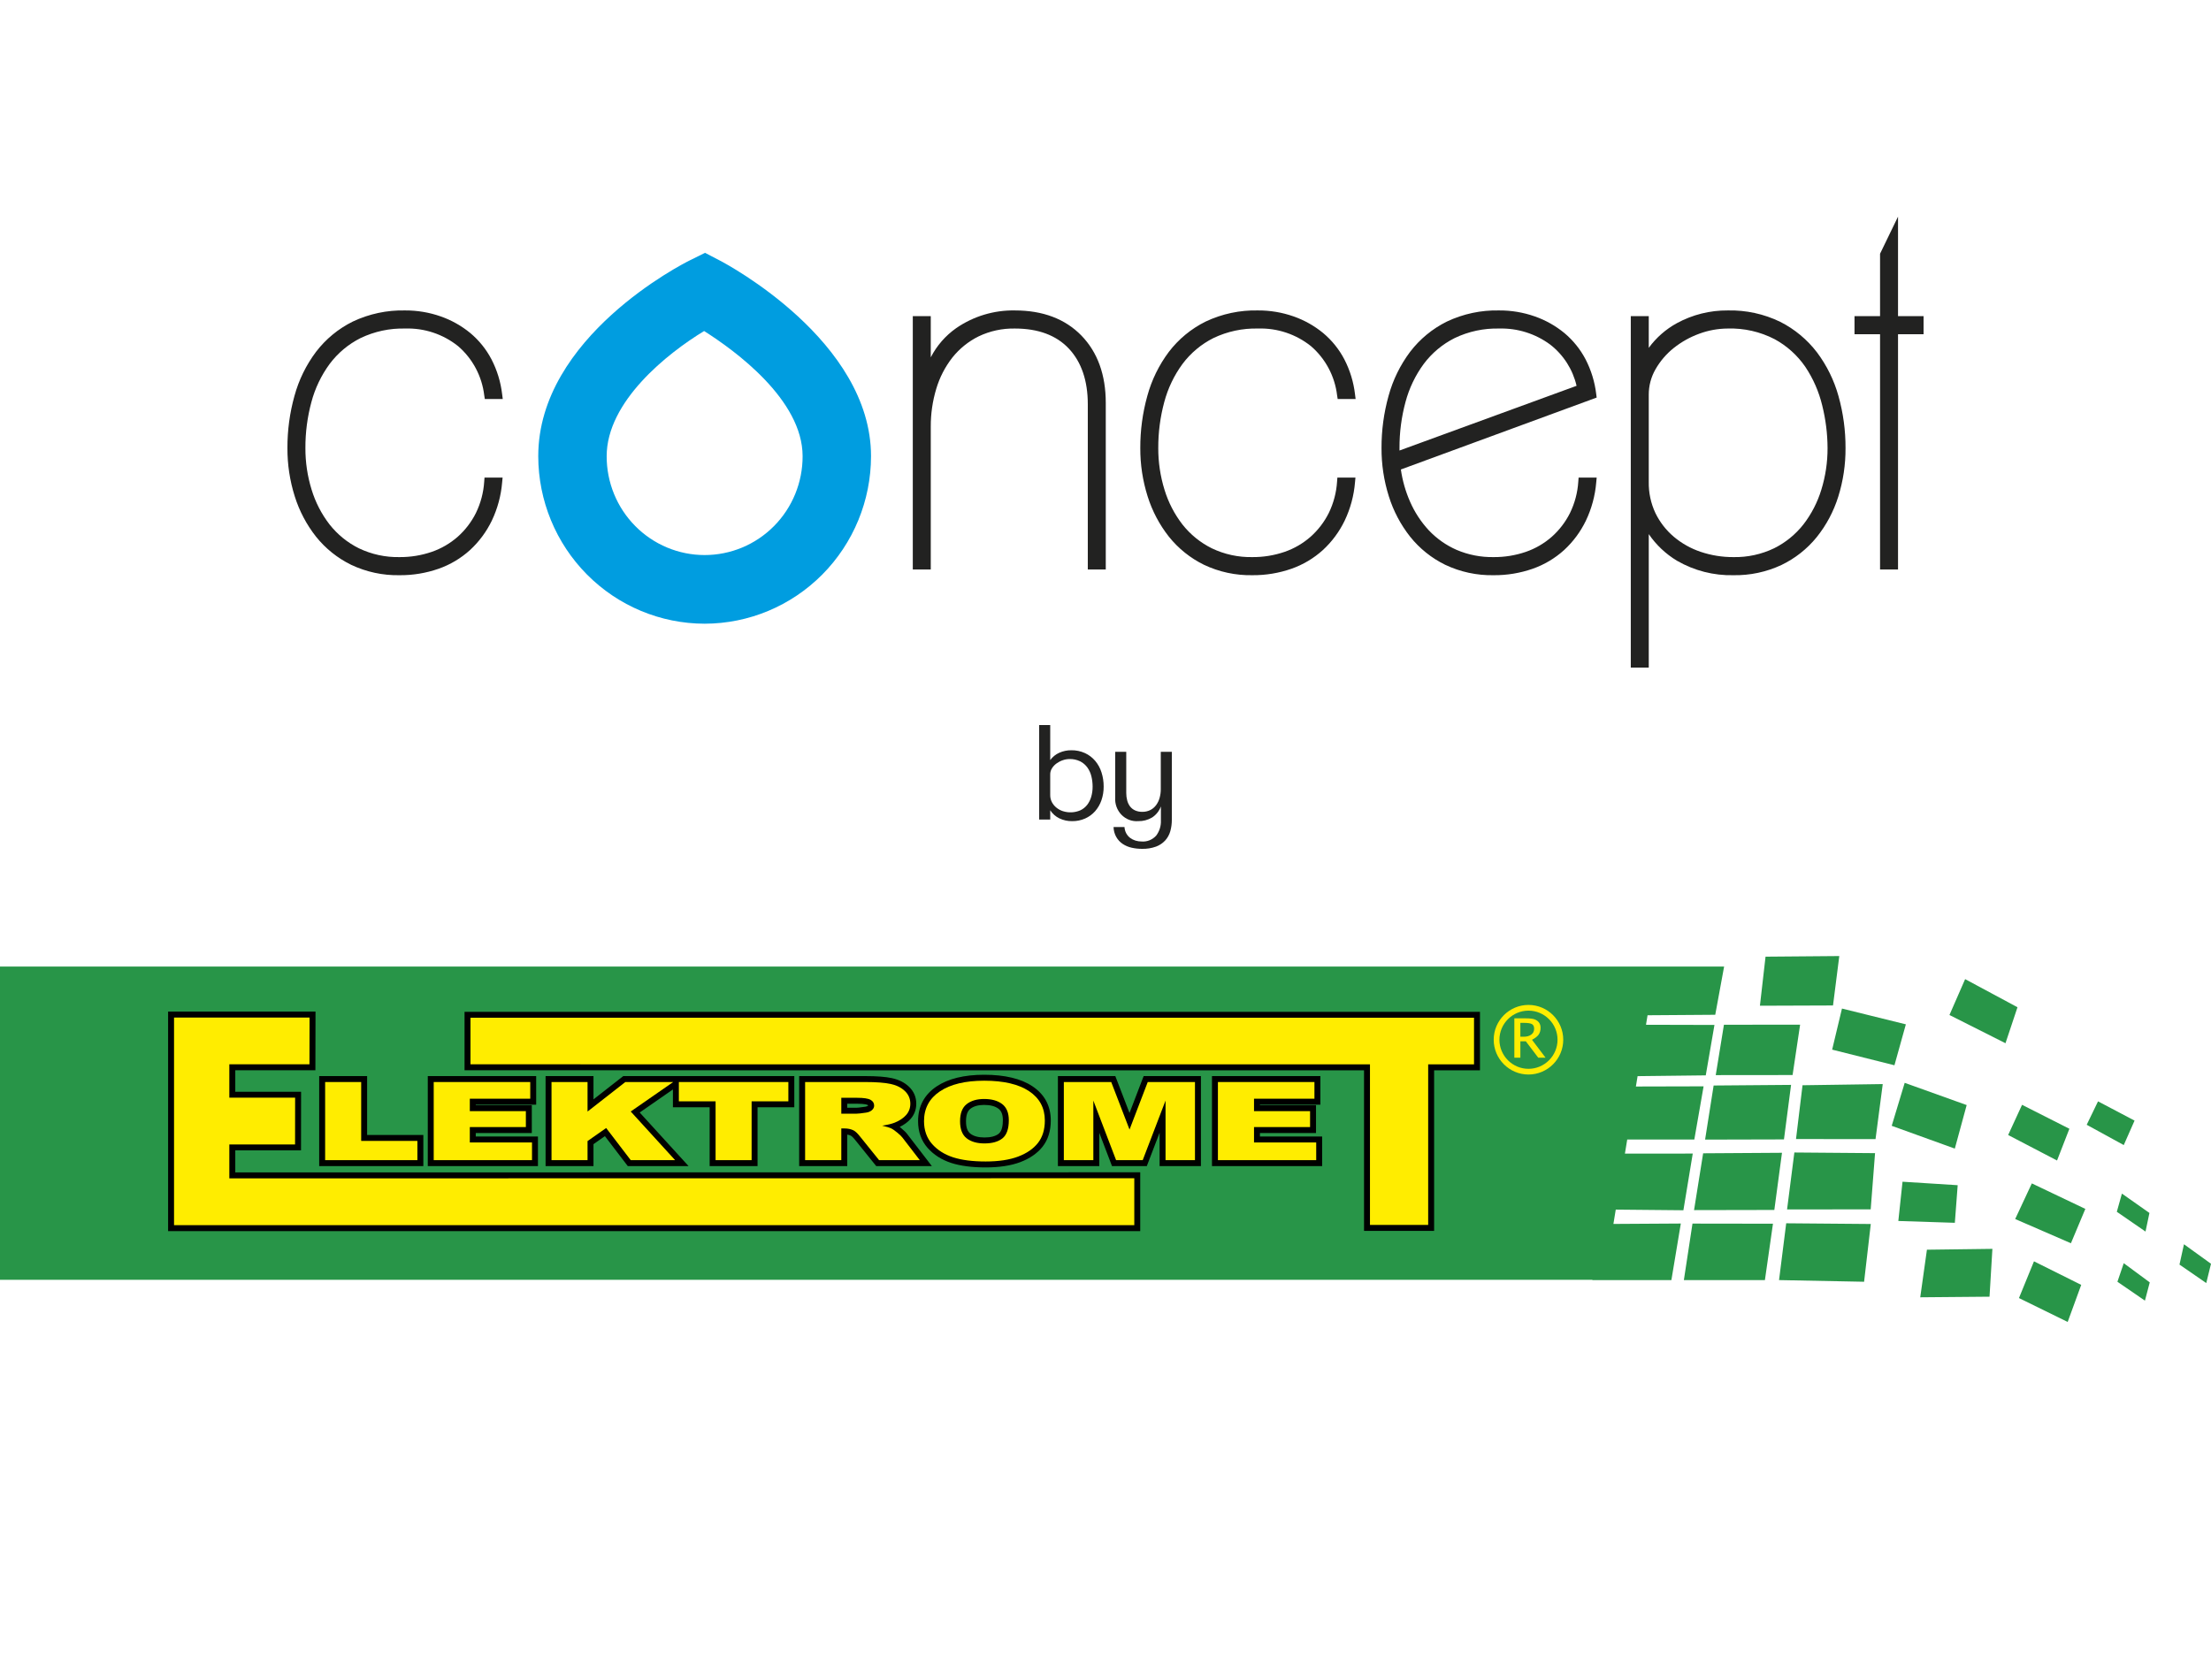
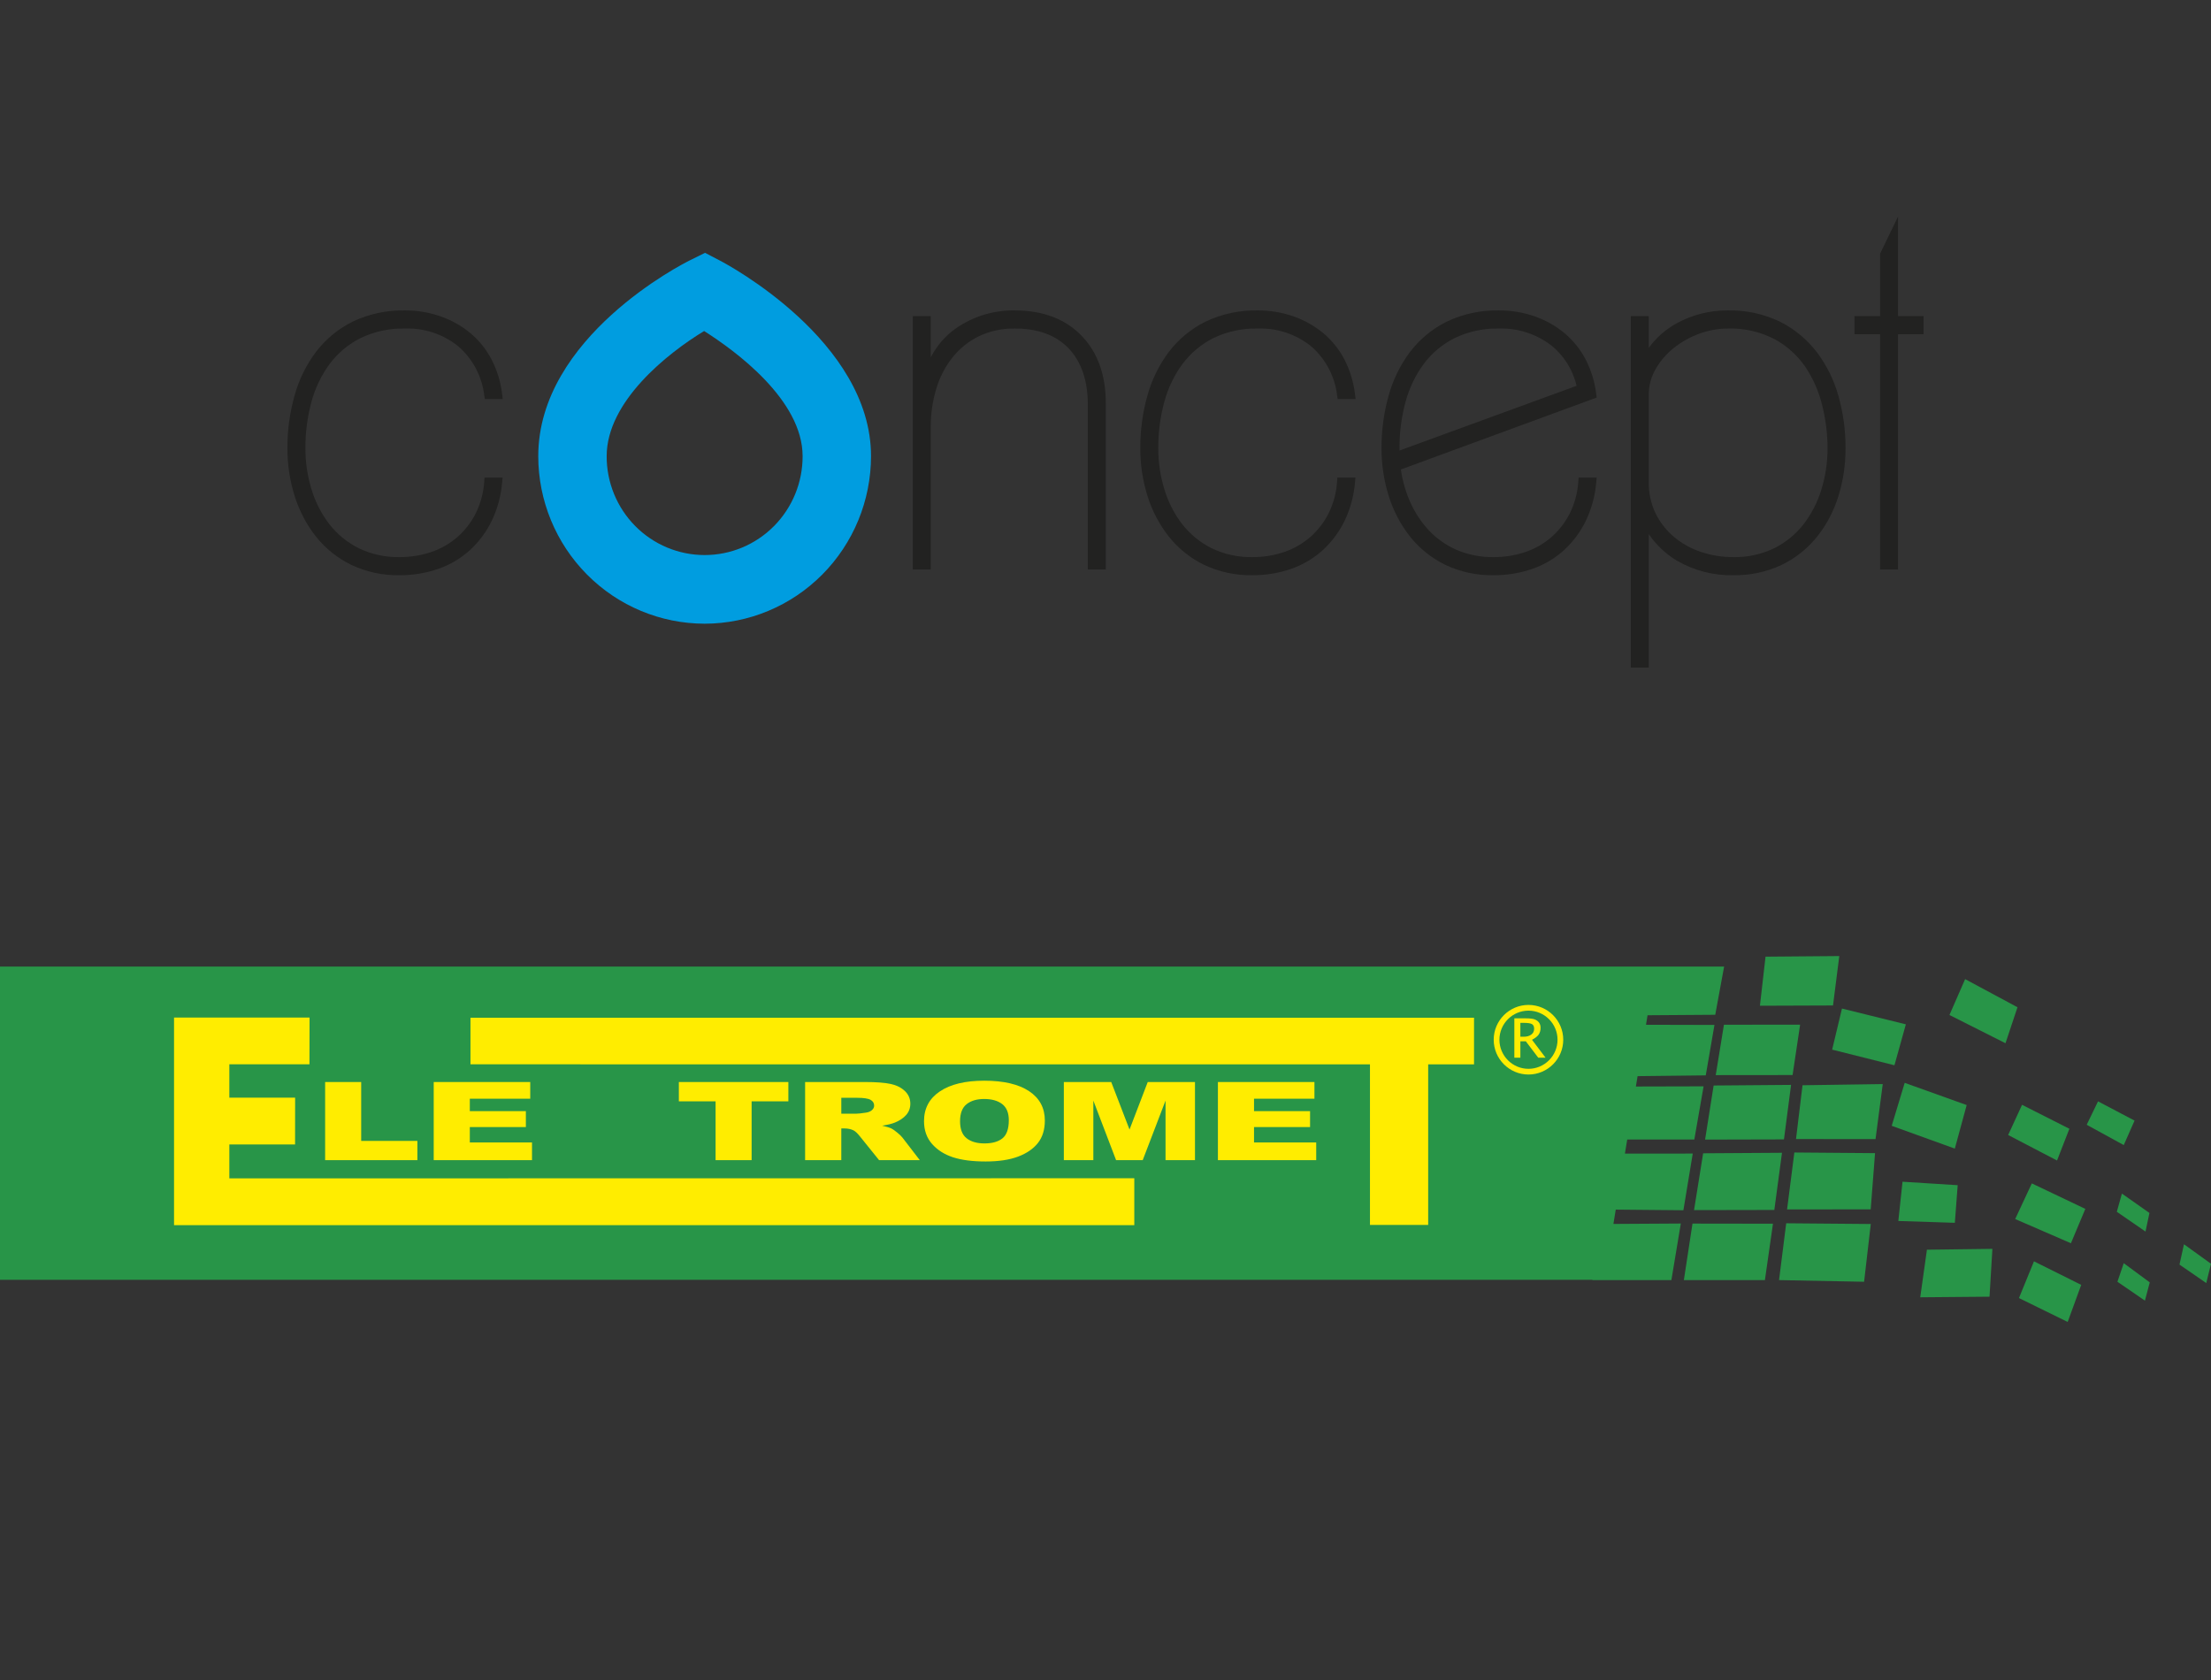
<svg xmlns="http://www.w3.org/2000/svg" width="500" height="380" viewBox="0 0 500 380" fill="none">
  <rect x="0" y="0" width="500" height="380" fill="#333333" stroke="none" />
  <g clip-path="url(#clip0_33_163)">
-     <rect width="500" height="380" fill="white" />
    <g clip-path="url(#clip1_33_163)">
      <path d="M410.896 79.7C408.679 76.804 405.845 74.446 402.602 72.802C398.9 71.005 394.826 70.119 390.717 70.218C386.714 70.184 382.766 71.169 379.242 73.082C376.729 74.451 374.547 76.363 372.854 78.681V71.511H368.789V151H372.854V120.81C374.531 123.264 376.717 125.323 379.259 126.845C383.132 129.082 387.538 130.209 392.001 130.106C395.743 130.172 399.451 129.384 402.848 127.801C405.934 126.321 408.658 124.173 410.823 121.51C413.004 118.795 414.658 115.692 415.7 112.363C416.818 108.8 417.375 105.083 417.351 101.347C417.367 97.379 416.832 93.427 415.764 89.607C414.772 86.026 413.12 82.666 410.896 79.7V79.7ZM378.481 78.73C380.219 77.343 382.169 76.249 384.255 75.49C386.324 74.72 388.511 74.321 390.717 74.311C394.398 74.198 398.047 75.027 401.323 76.72C404.096 78.229 406.475 80.376 408.267 82.987C410.044 85.648 411.337 88.606 412.084 91.724C412.869 94.871 413.274 98.102 413.287 101.347C413.298 104.534 412.826 107.705 411.887 110.749C411.02 113.601 409.644 116.271 407.825 118.626C406.04 120.894 403.776 122.734 401.199 124.015C398.329 125.391 395.179 126.075 392.001 126.011C389.489 126.024 386.991 125.623 384.607 124.824C382.375 124.079 380.304 122.916 378.502 121.396C376.768 119.923 375.357 118.103 374.359 116.052C373.325 113.847 372.81 111.432 372.853 108.994V89.281C372.847 87.258 373.376 85.269 374.385 83.518C375.439 81.677 376.829 80.052 378.481 78.73V78.73Z" fill="#222221" />
      <path d="M267.41 82.325C269.258 79.853 271.652 77.849 274.401 76.469C277.554 74.961 281.014 74.222 284.503 74.311C288.83 74.171 293.067 75.582 296.459 78.291C299.751 81.124 301.864 85.102 302.376 89.432L302.506 90.251H306.562L306.423 89.157C306.099 86.41 305.285 83.743 304.018 81.288C302.827 79.009 301.202 76.989 299.236 75.342C297.237 73.695 294.965 72.417 292.525 71.566C289.947 70.661 287.234 70.205 284.503 70.218C280.404 70.12 276.338 70.984 272.628 72.744C269.376 74.356 266.535 76.699 264.324 79.592C262.09 82.573 260.438 85.954 259.456 89.556C258.388 93.393 257.854 97.361 257.869 101.347C257.851 105.047 258.408 108.727 259.52 112.253C260.558 115.571 262.19 118.669 264.338 121.394C266.482 124.07 269.186 126.238 272.257 127.744C275.681 129.371 279.433 130.179 283.218 130.105C286.221 130.131 289.207 129.638 292.045 128.649C294.673 127.728 297.093 126.288 299.162 124.414C301.205 122.532 302.875 120.277 304.085 117.769C305.386 115.042 306.179 112.098 306.426 109.083L306.524 108.024H302.437L302.368 108.919C302.215 111.394 301.577 113.814 300.492 116.04C299.472 118.075 298.077 119.897 296.381 121.407C294.658 122.921 292.659 124.083 290.495 124.827C288.153 125.629 285.693 126.029 283.218 126.01C280.041 126.074 276.893 125.391 274.024 124.014C271.446 122.734 269.182 120.894 267.395 118.626C265.576 116.271 264.2 113.601 263.334 110.748C262.394 107.704 261.922 104.533 261.933 101.346C261.918 97.832 262.374 94.332 263.288 90.94C264.115 87.834 265.513 84.912 267.41 82.325V82.325Z" fill="#222221" />
      <path d="M229.523 70.218C224.793 70.129 220.151 71.526 216.245 74.215C213.82 75.916 211.843 78.185 210.485 80.828V71.511H206.42V128.814H210.485V96.5C210.473 93.604 210.891 90.722 211.725 87.951C212.485 85.39 213.716 82.996 215.355 80.893C216.96 78.875 218.986 77.236 221.29 76.093C223.859 74.862 226.679 74.252 229.523 74.311C234.782 74.311 238.884 75.84 241.713 78.854C244.556 81.885 245.997 86.119 245.997 91.438V128.813H250.061V91.114C250.061 84.779 248.205 79.659 244.545 75.894C240.877 72.128 235.823 70.218 229.523 70.218Z" fill="#222221" />
      <path d="M356.92 108.92C356.766 111.395 356.127 113.815 355.041 116.041C354.023 118.076 352.629 119.898 350.933 121.408C349.21 122.922 347.211 124.084 345.048 124.828C342.705 125.63 340.245 126.03 337.77 126.011C334.894 126.061 332.039 125.503 329.391 124.372C327.03 123.336 324.899 121.836 323.121 119.96C321.345 118.048 319.904 115.846 318.861 113.448C317.848 111.135 317.153 108.694 316.795 106.192L361.072 89.926L360.975 89.158C360.651 86.41 359.837 83.744 358.57 81.288V81.287C357.378 79.009 355.753 76.989 353.788 75.342C351.789 73.696 349.517 72.418 347.077 71.566C344.498 70.661 341.785 70.205 339.054 70.218C334.954 70.12 330.888 70.984 327.179 72.744C323.927 74.356 321.086 76.699 318.876 79.592C316.642 82.574 314.99 85.955 314.008 89.556C312.939 93.393 312.405 97.362 312.42 101.347C312.402 105.046 312.959 108.726 314.071 112.252C315.107 115.571 316.74 118.669 318.89 121.393C321.033 124.071 323.737 126.239 326.809 127.744C330.233 129.371 333.985 130.179 337.77 130.106C340.773 130.131 343.759 129.638 346.597 128.649C349.225 127.728 351.645 126.288 353.714 124.414C355.756 122.531 357.426 120.277 358.637 117.769C359.938 115.042 360.731 112.098 360.978 109.083L361.076 108.024H356.989L356.92 108.92ZM356.529 87.267L316.484 101.902V101.346C316.469 97.832 316.925 94.332 317.84 90.941C318.665 87.834 320.062 84.912 321.959 82.325C323.808 79.854 326.203 77.849 328.953 76.47C332.105 74.961 335.565 74.222 339.054 74.312C343.183 74.203 347.23 75.479 350.561 77.939C353.559 80.262 355.668 83.557 356.529 87.267V87.267Z" fill="#222221" />
      <path d="M429.223 71.511V49L425.159 57.392V71.511H419.382V75.605H425.159V128.813H429.223V75.605H434.999V71.511H429.223Z" fill="#222221" />
      <path d="M74.542 82.325C76.39 79.854 78.784 77.849 81.534 76.47C84.686 74.961 88.147 74.222 91.635 74.312C95.963 74.173 100.199 75.583 103.592 78.292C106.883 81.126 108.996 85.103 109.509 89.433L109.638 90.251H113.694L113.554 89.158C113.232 86.41 112.417 83.744 111.151 81.288C109.959 79.01 108.334 76.989 106.369 75.342C104.369 73.695 102.097 72.417 99.657 71.566C97.079 70.661 94.366 70.205 91.636 70.218C87.536 70.119 83.47 70.984 79.76 72.744C76.508 74.356 73.667 76.699 71.457 79.592C69.222 82.573 67.57 85.955 66.588 89.557C65.519 93.394 64.985 97.362 65 101.347C64.983 105.047 65.54 108.727 66.651 112.254C67.688 115.572 69.322 118.67 71.47 121.394C73.614 124.071 76.318 126.238 79.388 127.744C82.813 129.371 86.565 130.18 90.352 130.106C93.355 130.131 96.34 129.638 99.178 128.649C101.806 127.728 104.225 126.288 106.293 124.414C108.336 122.531 110.007 120.277 111.218 117.769C112.518 115.042 113.311 112.098 113.558 109.084L113.657 108.025H109.569L109.501 108.92C109.346 111.395 108.708 113.814 107.623 116.04C106.604 118.075 105.21 119.896 103.515 121.406C101.791 122.92 99.793 124.081 97.629 124.827C95.287 125.63 92.826 126.03 90.352 126.01C87.174 126.075 84.024 125.391 81.154 124.014C78.577 122.735 76.313 120.895 74.527 118.627C72.708 116.272 71.331 113.602 70.464 110.748C69.525 107.704 69.053 104.534 69.065 101.347C69.049 97.832 69.506 94.332 70.422 90.941C71.246 87.834 72.644 84.912 74.542 82.325V82.325Z" fill="#222221" />
      <path d="M159.349 141.076C149.373 141.064 139.808 137.069 132.754 129.965C125.7 122.862 121.733 113.231 121.722 103.185C121.722 76.203 154.533 59.618 155.93 58.925L159.438 57.185L162.91 58.998C164.301 59.724 196.975 77.086 196.975 103.186C196.964 113.231 192.997 122.862 185.943 129.965C178.889 137.068 169.325 141.064 159.349 141.076V141.076ZM159.23 74.875C150.89 79.934 137.194 90.834 137.194 103.185C137.187 106.119 137.755 109.026 138.865 111.739C139.975 114.452 141.606 116.917 143.664 118.995C145.722 121.072 148.166 122.72 150.858 123.845C153.549 124.969 156.435 125.548 159.348 125.548C162.262 125.548 165.148 124.969 167.839 123.845C170.53 122.72 172.975 121.072 175.033 118.995C177.091 116.917 178.722 114.452 179.832 111.739C180.942 109.026 181.51 106.119 181.503 103.185C181.503 90.433 166.239 79.31 159.23 74.875V74.875Z" fill="#009DE0" />
    </g>
    <g clip-path="url(#clip2_33_163)">
-       <path d="M249.584 177.926C249.593 178.978 249.423 180.023 249.081 181.013C248.766 181.93 248.278 182.773 247.646 183.494C247.016 184.202 246.248 184.764 245.392 185.141C244.467 185.547 243.47 185.749 242.465 185.735C241.459 185.754 240.463 185.536 239.551 185.097C238.721 184.691 238.011 184.06 237.499 183.272V185.379H235.001V164H237.499V171.926C238.031 171.197 238.739 170.624 239.551 170.264C240.408 169.883 241.332 169.691 242.264 169.699C243.325 169.681 244.378 169.899 245.35 170.339C246.233 170.744 247.021 171.341 247.661 172.089C248.304 172.852 248.792 173.741 249.096 174.704C249.428 175.743 249.592 176.832 249.584 177.926V177.926ZM247.086 177.924C247.087 177.147 246.996 176.373 246.813 175.619C246.645 174.901 246.342 174.223 245.923 173.625C245.497 173.031 244.941 172.55 244.301 172.221C243.53 171.844 242.684 171.662 241.832 171.689C241.324 171.695 240.82 171.784 240.34 171.955C239.839 172.123 239.365 172.368 238.933 172.68C238.524 172.972 238.173 173.343 237.899 173.773C237.637 174.179 237.497 174.657 237.498 175.146V179.815C237.489 180.387 237.622 180.952 237.885 181.456C238.144 181.938 238.496 182.361 238.919 182.696C239.354 183.044 239.845 183.309 240.369 183.479C241.651 183.887 243.03 183.824 244.273 183.302C244.88 183.025 245.416 182.605 245.838 182.075C246.262 181.528 246.578 180.901 246.77 180.229C246.986 179.481 247.092 178.704 247.086 177.924V177.924Z" fill="#222221" />
-       <path d="M264.656 188.006C264.437 188.788 264.043 189.505 263.507 190.1C262.926 190.724 262.214 191.201 261.425 191.495C260.406 191.859 259.332 192.03 258.254 192C257.472 192.002 256.693 191.917 255.928 191.746C255.221 191.594 254.545 191.313 253.933 190.916C253.3 190.506 252.776 189.94 252.408 189.269C252.04 188.597 251.838 187.842 251.823 187.07H254.292C254.321 187.571 254.458 188.058 254.694 188.496C254.912 188.898 255.21 189.247 255.569 189.52C255.93 189.791 256.333 189.997 256.761 190.129C257.217 190.27 257.691 190.34 258.167 190.337C258.776 190.386 259.388 190.293 259.957 190.064C260.526 189.835 261.037 189.477 261.454 189.015C262.204 188.034 262.587 186.806 262.53 185.557V182.409C262.143 183.449 261.437 184.33 260.521 184.918C259.57 185.481 258.487 185.764 257.391 185.734C256.696 185.788 255.997 185.686 255.343 185.435C254.689 185.184 254.095 184.79 253.602 184.28C253.109 183.77 252.727 183.156 252.485 182.479C252.242 181.803 252.143 181.08 252.195 180.361V170.058H254.693V179.35C254.688 179.927 254.76 180.502 254.908 181.058C255.035 181.548 255.254 182.007 255.554 182.409C255.852 182.795 256.237 183.101 256.674 183.3C257.19 183.53 257.749 183.641 258.31 183.627C258.951 183.643 259.585 183.5 260.161 183.212C260.676 182.945 261.123 182.558 261.468 182.082C261.82 181.591 262.083 181.038 262.242 180.449C262.417 179.822 262.504 179.173 262.501 178.52V170.058H264.999V185.408C265.006 186.286 264.891 187.162 264.656 188.006V188.006Z" fill="#222221" />
-     </g>
+       </g>
    <g clip-path="url(#clip3_33_163)">
      <path d="M385.151 260.864L383.095 273.714L401.251 273.679L402.982 260.749L385.151 260.864ZM402.316 289.544L421.55 289.92L423.063 276.856L403.935 276.695L402.316 289.544ZM380.793 289.544H399.12L400.942 276.79L382.742 276.764L380.793 289.544ZM404.131 273.561L423.044 273.547L424.027 260.83L405.779 260.683L404.131 273.561ZM406.152 257.645L424.138 257.649L425.768 245.208L407.626 245.472L406.152 257.645ZM444.748 249.954L430.732 244.927L427.795 254.648L442.067 259.802L444.748 249.954ZM380.687 273.748L382.802 260.925L367.461 260.94C367.636 259.875 367.809 258.811 367.984 257.746L383.158 257.743L385.255 245.719L369.944 245.757C370.072 244.975 370.201 244.195 370.328 243.414L385.744 243.236L387.71 231.832L372.228 231.793C372.346 231.076 372.464 230.359 372.582 229.641L387.89 229.533L389.895 218.623H373.193V218.626C250.868 218.626 122.326 218.626 -3.05176e-05 218.626C-3.05176e-05 242.244 -3.05176e-05 265.868 -3.05176e-05 289.485C117.965 289.485 242.145 289.485 360.11 289.485L360.098 289.544H377.972L380.104 276.75L364.861 276.842C365.037 275.763 365.213 274.683 365.389 273.603L380.687 273.748ZM415.941 216.251L399.263 216.389L397.993 227.487L414.521 227.428L415.941 216.251ZM407.081 231.773L389.854 231.784L388.001 243.181L405.379 243.163L407.081 231.773ZM385.593 257.766L403.429 257.722L405.036 245.391L387.524 245.533L385.593 257.766ZM428.414 240.954L430.994 231.695L416.547 228.124L414.326 237.418L428.414 240.954ZM482.713 253.47L474.453 249.115L471.893 254.412L480.27 259.003L482.713 253.47ZM486.077 274.358L479.853 269.979L478.703 274.094L485.191 278.566L486.077 274.358ZM493.888 281.44L492.873 286.037L498.93 290.215L500 285.849L493.888 281.44ZM455.719 275.732L468.324 281.21L471.582 273.441L459.481 267.673L455.719 275.732ZM478.839 289.92L485.059 294.192L486.149 290.062L480.269 285.721L478.839 289.92ZM467.975 255.315L457.27 249.9L454.129 256.728L465.183 262.495L467.975 255.315ZM444.399 221.47L440.855 229.582L453.524 235.968L456.238 227.83L444.399 221.47ZM434.247 293.436L449.916 293.299L450.565 282.48L435.759 282.672L434.247 293.436ZM442.716 268.081L430.241 267.294L429.293 276.173L442.073 276.585L442.716 268.081ZM456.572 293.607L467.589 299.013L470.651 290.626L459.969 285.299L456.572 293.607Z" fill="#289548" />
-       <path d="M71.351 228.816H70.005H39.357H38.014V230.16V277.125V278.47H39.357H256.512H257.855V277.125V266.509V265.165H256.511L53.206 265.19V260.205H66.728H68.069L68.071 258.863L68.084 248.286L68.086 246.941H66.741H53.206V242.082H69.982H71.322L71.325 240.742L71.348 230.163L71.351 228.816ZM334.682 228.862H333.339H106.396H105.052V230.205V240.738V242.083H106.396L308.464 242.096V277.07V278.412H309.808H322.971H324.314V277.07V242.096H333.339H334.683V240.752V230.205V228.862H334.682ZM222.574 243.1C218.042 243.1 214.42 243.989 211.807 245.739C209.025 247.604 207.615 250.245 207.615 253.59C207.615 255.981 208.339 258.015 209.767 259.637C211.137 261.187 212.929 262.332 215.096 263.042C217.177 263.718 219.801 264.059 222.899 264.059C225.971 264.059 228.595 263.66 230.699 262.872C232.883 262.05 234.591 260.868 235.777 259.357C237.004 257.797 237.624 255.808 237.624 253.446C237.624 250.139 236.225 247.532 233.465 245.695C230.875 243.974 227.211 243.1 222.574 243.1ZM222.629 257.287C221.243 257.287 220.162 256.991 219.42 256.406C218.77 255.893 218.453 254.978 218.453 253.615C218.453 252.257 218.781 251.311 219.428 250.806C220.175 250.219 221.226 249.921 222.555 249.921C223.962 249.921 225.059 250.215 225.815 250.794C226.472 251.298 226.792 252.144 226.792 253.378C226.792 254.431 226.629 255.819 225.853 256.438C225.146 257 224.059 257.287 222.629 257.287ZM298.593 243.4H297.25H275.422H274.077V244.744V262.416V263.76H275.422H297.649H298.992V262.416V258.413V257.071H297.649H284.928V256.275H296.262H297.606V254.932V251.327V249.984H296.262H284.928V249.86H297.25H298.593V248.516V244.743V243.4ZM271.577 243.4H270.234H259.552H258.629L258.298 244.263L255.43 251.749L252.55 244.261L252.219 243.4H251.297H240.579H239.236V244.744V262.416V263.76H240.579H247.251H248.594V262.416V256.226L251.141 262.895L251.471 263.76H252.396H258.417H259.341L259.671 262.897L262.235 256.202V262.416V263.76H263.578H270.234H271.577V262.416V244.744V243.4V243.4ZM195.649 243.4H182.069H180.726V244.744V262.416V263.76H182.069H190.253H191.596V262.416V256.634C191.887 256.678 192.152 256.756 192.39 256.867C192.484 256.912 192.809 257.114 193.393 257.849L197.751 263.258L198.154 263.76H198.797H208.005H210.733L209.07 261.597L205.136 256.484C204.878 256.137 204.459 255.728 203.783 255.164C203.671 255.071 203.562 254.982 203.458 254.899C204.471 254.411 205.301 253.8 205.938 253.076C206.781 252.106 207.206 250.956 207.206 249.649C207.206 248.147 206.655 246.859 205.57 245.818C204.579 244.865 203.276 244.208 201.702 243.867C200.277 243.554 198.295 243.4 195.649 243.4ZM191.597 249.655H193.832C195.618 249.655 196.121 249.891 196.203 249.938C196.297 249.991 196.329 250.026 196.335 250.033C196.335 250.034 196.335 250.04 196.336 250.05C196.326 250.062 196.311 250.077 196.29 250.096C196.148 250.216 195.936 250.296 195.662 250.334L195.652 250.336L195.644 250.337C194.303 250.539 193.831 250.56 193.69 250.56H191.596V249.655H191.597ZM179.626 243.4H178.282H156.534H152.242H141.413H140.95L140.586 243.686L134.212 248.668V244.744V243.4H132.868H124.722H123.379V244.744V262.416V263.76H124.722H132.868H134.212V262.416V258.798L136.795 256.986L141.567 263.232L141.971 263.76H142.634H152.672H155.715L153.664 261.511L144.662 251.638L152.176 246.424V249.11V250.453H153.519H160.481V262.415V263.76H161.824H169.971H171.314V262.415V250.453H178.283H179.626V249.11V244.744V243.4H179.626ZM121.252 243.4H119.909H98.081H96.738V244.744V262.416V263.76H98.081H120.309H121.652V262.416V258.413V257.071H120.309H107.588V256.275H118.921H120.264V254.932V251.327V249.984H118.921H107.588V249.86H119.909H121.252V248.516V244.743V243.4ZM83.021 243.4H81.679H73.526H72.182V244.744V262.416V263.76H73.526H94.391H95.734V262.416V258.063V256.719H94.391H83.021V244.744V243.4Z" fill="black" />
      <path d="M215.514 261.766C217.467 262.4 219.929 262.716 222.9 262.716C225.828 262.716 228.265 262.35 230.229 261.614C232.186 260.876 233.684 259.847 234.722 258.527C235.76 257.207 236.282 255.512 236.282 253.446C236.282 250.604 235.091 248.39 232.722 246.813C230.346 245.235 226.963 244.444 222.575 244.444C218.295 244.444 214.956 245.247 212.555 246.855C210.162 248.46 208.959 250.706 208.959 253.59C208.959 255.656 209.567 257.376 210.776 258.751C211.99 260.124 213.568 261.129 215.514 261.766ZM218.601 249.747C219.596 248.966 220.917 248.579 222.555 248.579C224.274 248.579 225.63 248.961 226.631 249.726C227.632 250.497 228.135 251.711 228.135 253.378C228.135 255.351 227.65 256.722 226.692 257.487C225.734 258.249 224.379 258.631 222.629 258.631C220.929 258.631 219.578 258.24 218.589 257.462C217.601 256.681 217.11 255.402 217.11 253.615C217.11 251.817 217.607 250.525 218.601 249.747Z" fill="#FFED00" />
      <path d="M169.971 262.415V249.11H178.282V244.744H153.519V249.11H161.824V262.415H169.971Z" fill="#FFED00" />
      <path d="M333.339 230.205H106.396V240.738L309.808 240.752V277.069H322.971V240.752H333.339V230.205Z" fill="#FFED00" />
-       <path d="M124.722 244.744V262.415H132.869V258.1L137.079 255.146L142.634 262.415H152.672L142.634 251.409L152.242 244.744H141.413L132.869 251.422V244.744H124.722Z" fill="#FFED00" />
      <path d="M98.081 262.415H120.309V258.413H106.245V254.932H118.921V251.327H106.245V248.517H119.909V244.744H98.081V262.415Z" fill="#FFED00" />
      <path d="M73.526 244.744V262.415H94.391V258.062H81.678V244.744H73.526Z" fill="#FFED00" />
      <path d="M39.357 277.125H256.512V266.509L51.862 266.534V258.862H66.728L66.74 248.285H51.862V240.739H69.982L70.005 230.16H39.357V277.125Z" fill="#FFED00" />
      <path d="M270.234 262.415V244.744H259.552L255.433 255.495L251.296 244.744H240.578V262.415H247.251V248.943L252.395 262.415H258.416L263.578 248.943V262.415H270.234Z" fill="#FFED00" />
      <path d="M297.649 258.413H283.586V254.932H296.262V251.327H283.586V248.517H297.25V244.744H275.422V262.415H297.649V258.413Z" fill="#FFED00" />
      <path d="M201.419 245.18C200.093 244.889 198.166 244.744 195.649 244.744H182.069V262.415H190.253V255.244H190.971C191.714 255.244 192.382 255.38 192.966 255.652C193.402 255.861 193.893 256.318 194.445 257.013L198.797 262.415H208.005L204.064 257.294C203.874 257.035 203.494 256.672 202.922 256.195C202.352 255.722 201.917 255.413 201.621 255.269C201.173 255.052 200.468 254.833 199.497 254.615C200.707 254.435 201.658 254.2 202.358 253.92C203.445 253.476 204.304 252.899 204.931 252.188C205.549 251.476 205.863 250.632 205.863 249.65C205.863 248.526 205.458 247.572 204.641 246.79C203.825 246.004 202.751 245.468 201.419 245.18ZM197.172 251.11C196.828 251.406 196.386 251.591 195.845 251.665C194.777 251.826 194.059 251.904 193.691 251.904H190.254V248.312H193.832C195.318 248.312 196.33 248.464 196.871 248.773C197.411 249.078 197.68 249.515 197.68 250.085C197.68 250.472 197.508 250.814 197.172 251.11Z" fill="#FFED00" />
      <path fill-rule="evenodd" clip-rule="evenodd" d="M345.653 227.304C349.984 227.304 353.516 230.841 353.516 235.177C353.516 239.512 349.984 243.047 345.653 243.047C341.322 243.047 337.79 239.512 337.79 235.177C337.79 230.842 341.322 227.304 345.653 227.304ZM345.653 228.598C349.273 228.598 352.224 231.554 352.224 235.178C352.224 238.801 349.273 241.756 345.653 241.756C342.034 241.756 339.082 238.801 339.082 235.178C339.082 231.554 342.033 228.598 345.653 228.598ZM342.456 239.239V230.336H344.944C345.978 230.336 346.697 230.421 347.099 230.592C347.958 230.949 348.388 231.58 348.388 232.482C348.388 233.099 348.24 233.618 347.942 234.033C347.644 234.445 347.147 234.831 346.449 235.186L349.518 239.238H347.862L345.054 235.534H343.821V239.238H342.456V239.239ZM343.82 234.499H344.54C345.277 234.499 345.859 234.339 346.288 234.014C346.718 233.689 346.933 233.254 346.933 232.701C346.933 232.19 346.772 231.837 346.448 231.648C346.123 231.458 345.528 231.364 344.659 231.364H343.819V234.499H343.82Z" fill="#FFED00" />
    </g>
  </g>
  <defs>
    <clipPath id="clip0_33_163">
      <rect width="500" height="380" fill="white" />
    </clipPath>
    <clipPath id="clip1_33_163">
      <rect width="370" height="102" fill="white" transform="translate(65 49)" />
    </clipPath>
    <clipPath id="clip2_33_163">
      <rect width="30" height="28" fill="white" transform="translate(235 164)" />
    </clipPath>
    <clipPath id="clip3_33_163">
      <rect width="500" height="82.763" fill="white" transform="translate(-3.05176e-05 216.251)" />
    </clipPath>
  </defs>
</svg>